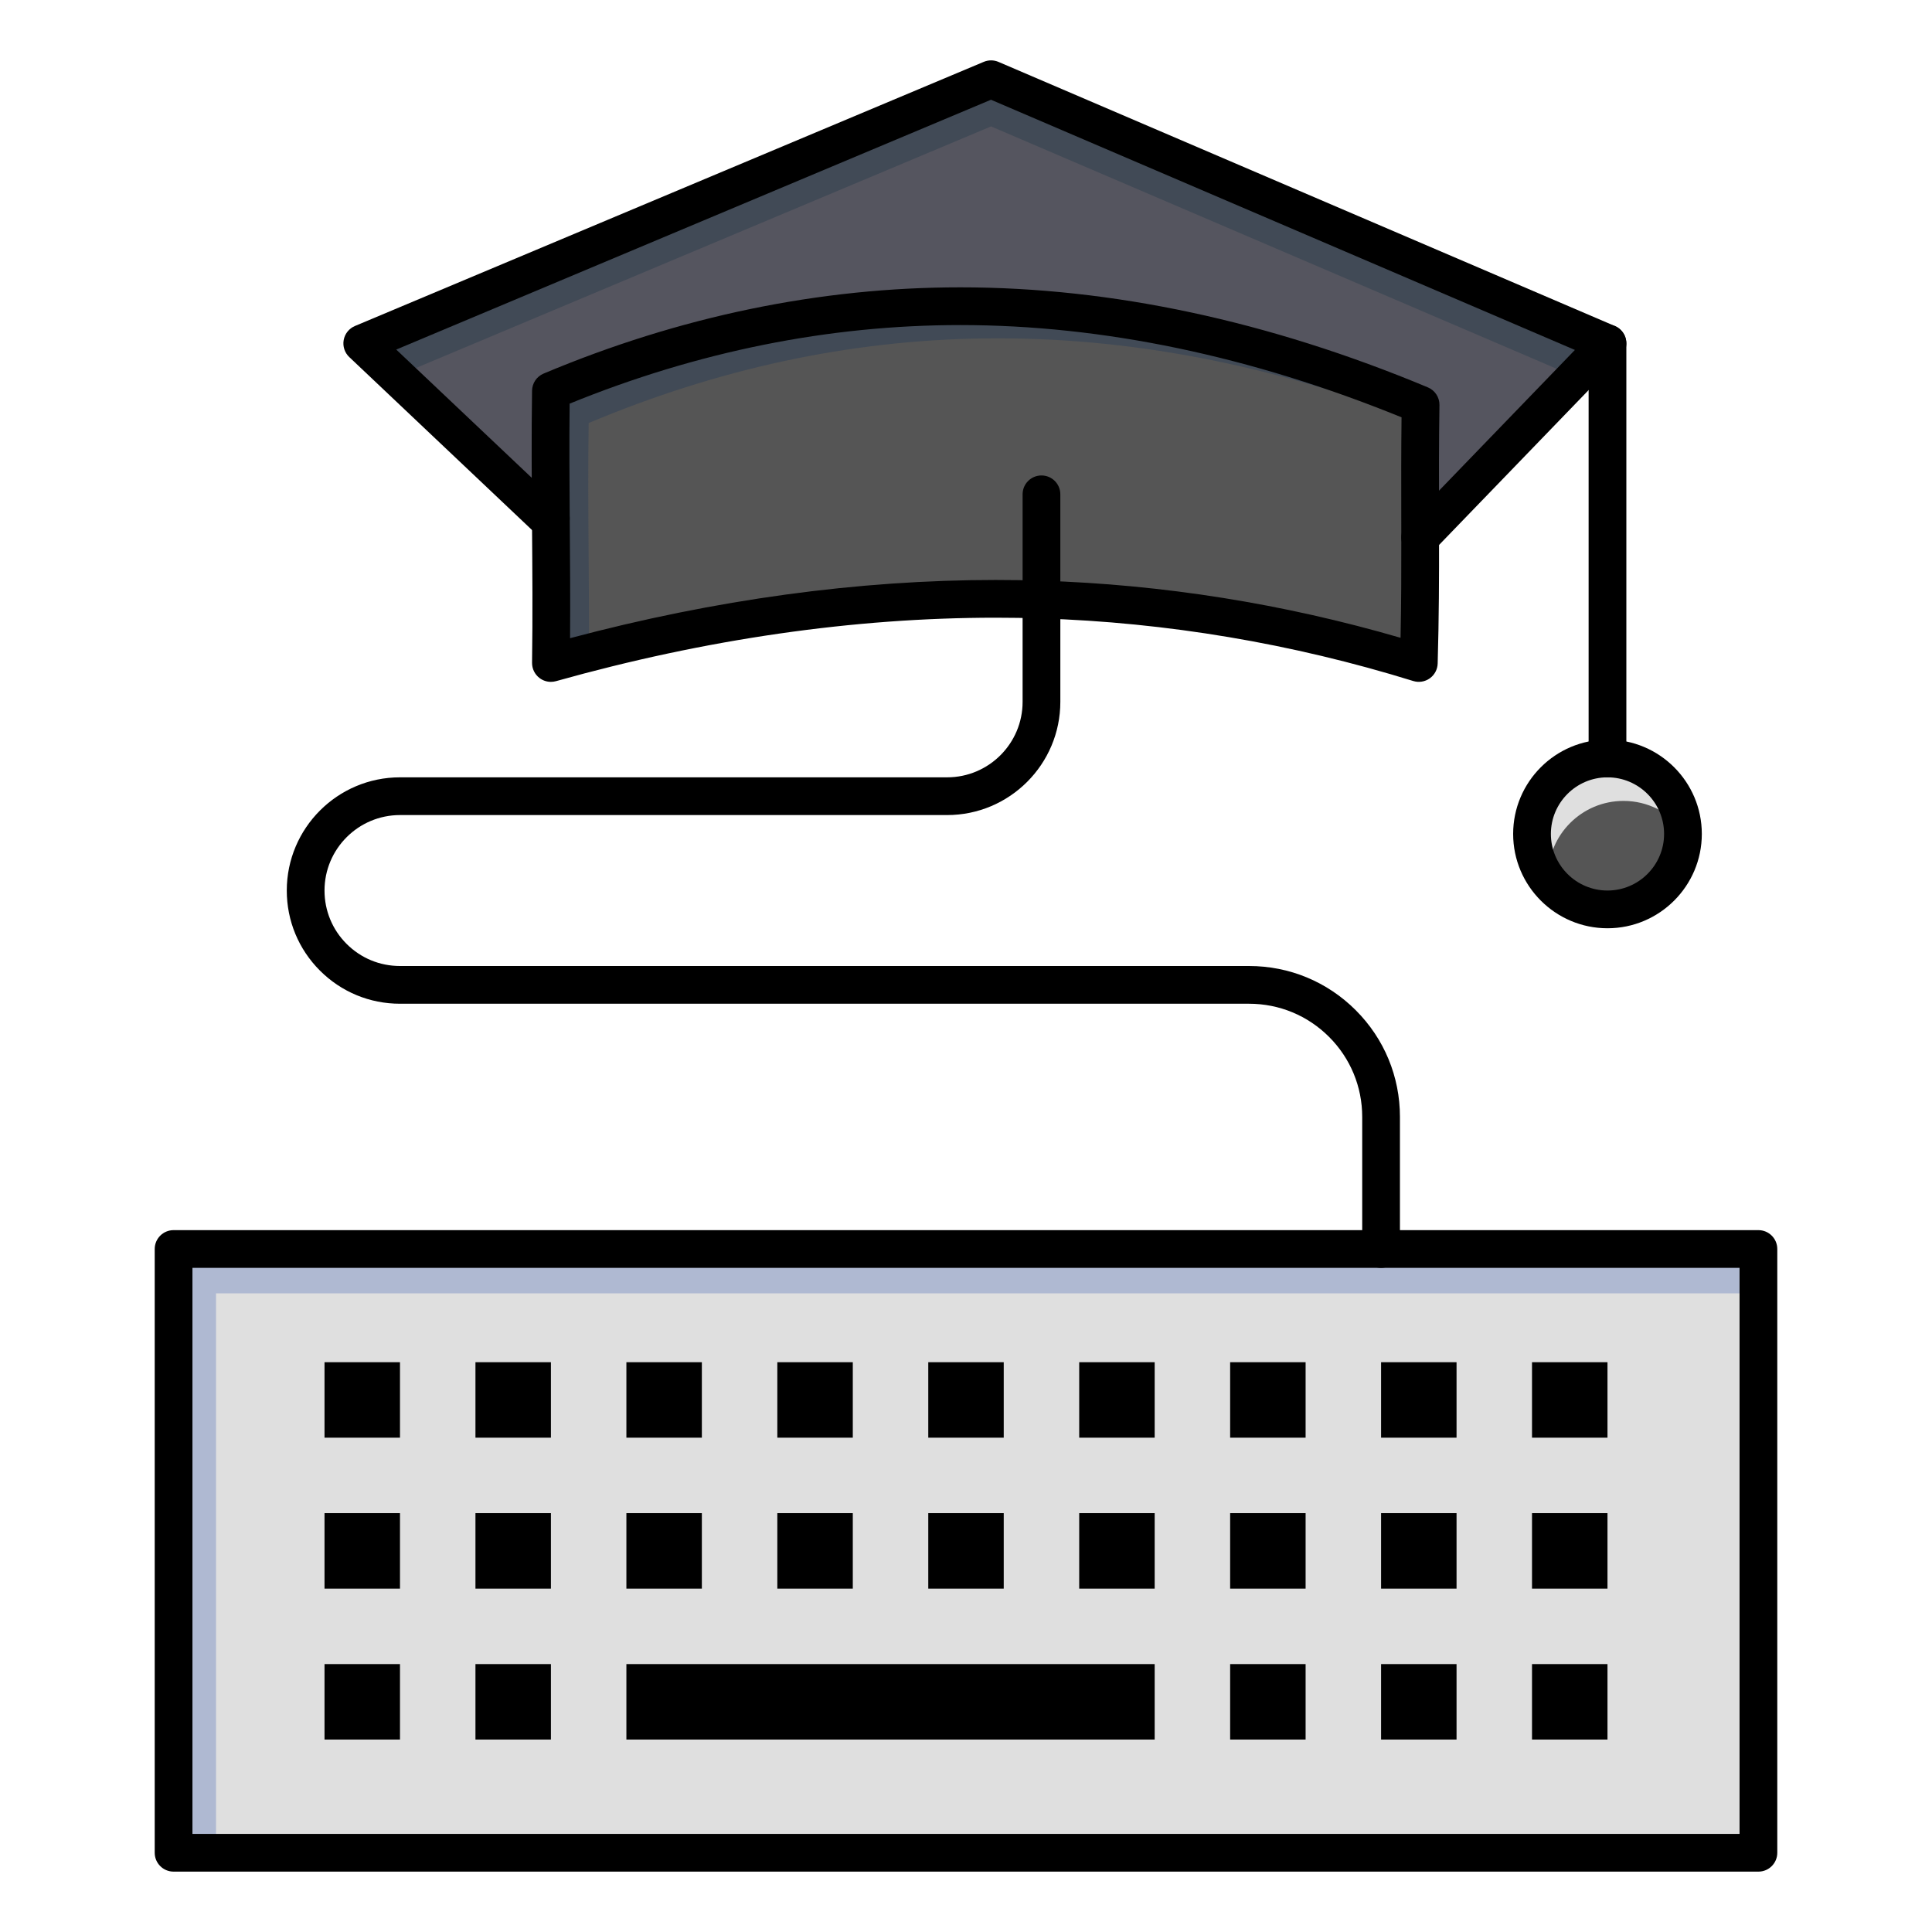
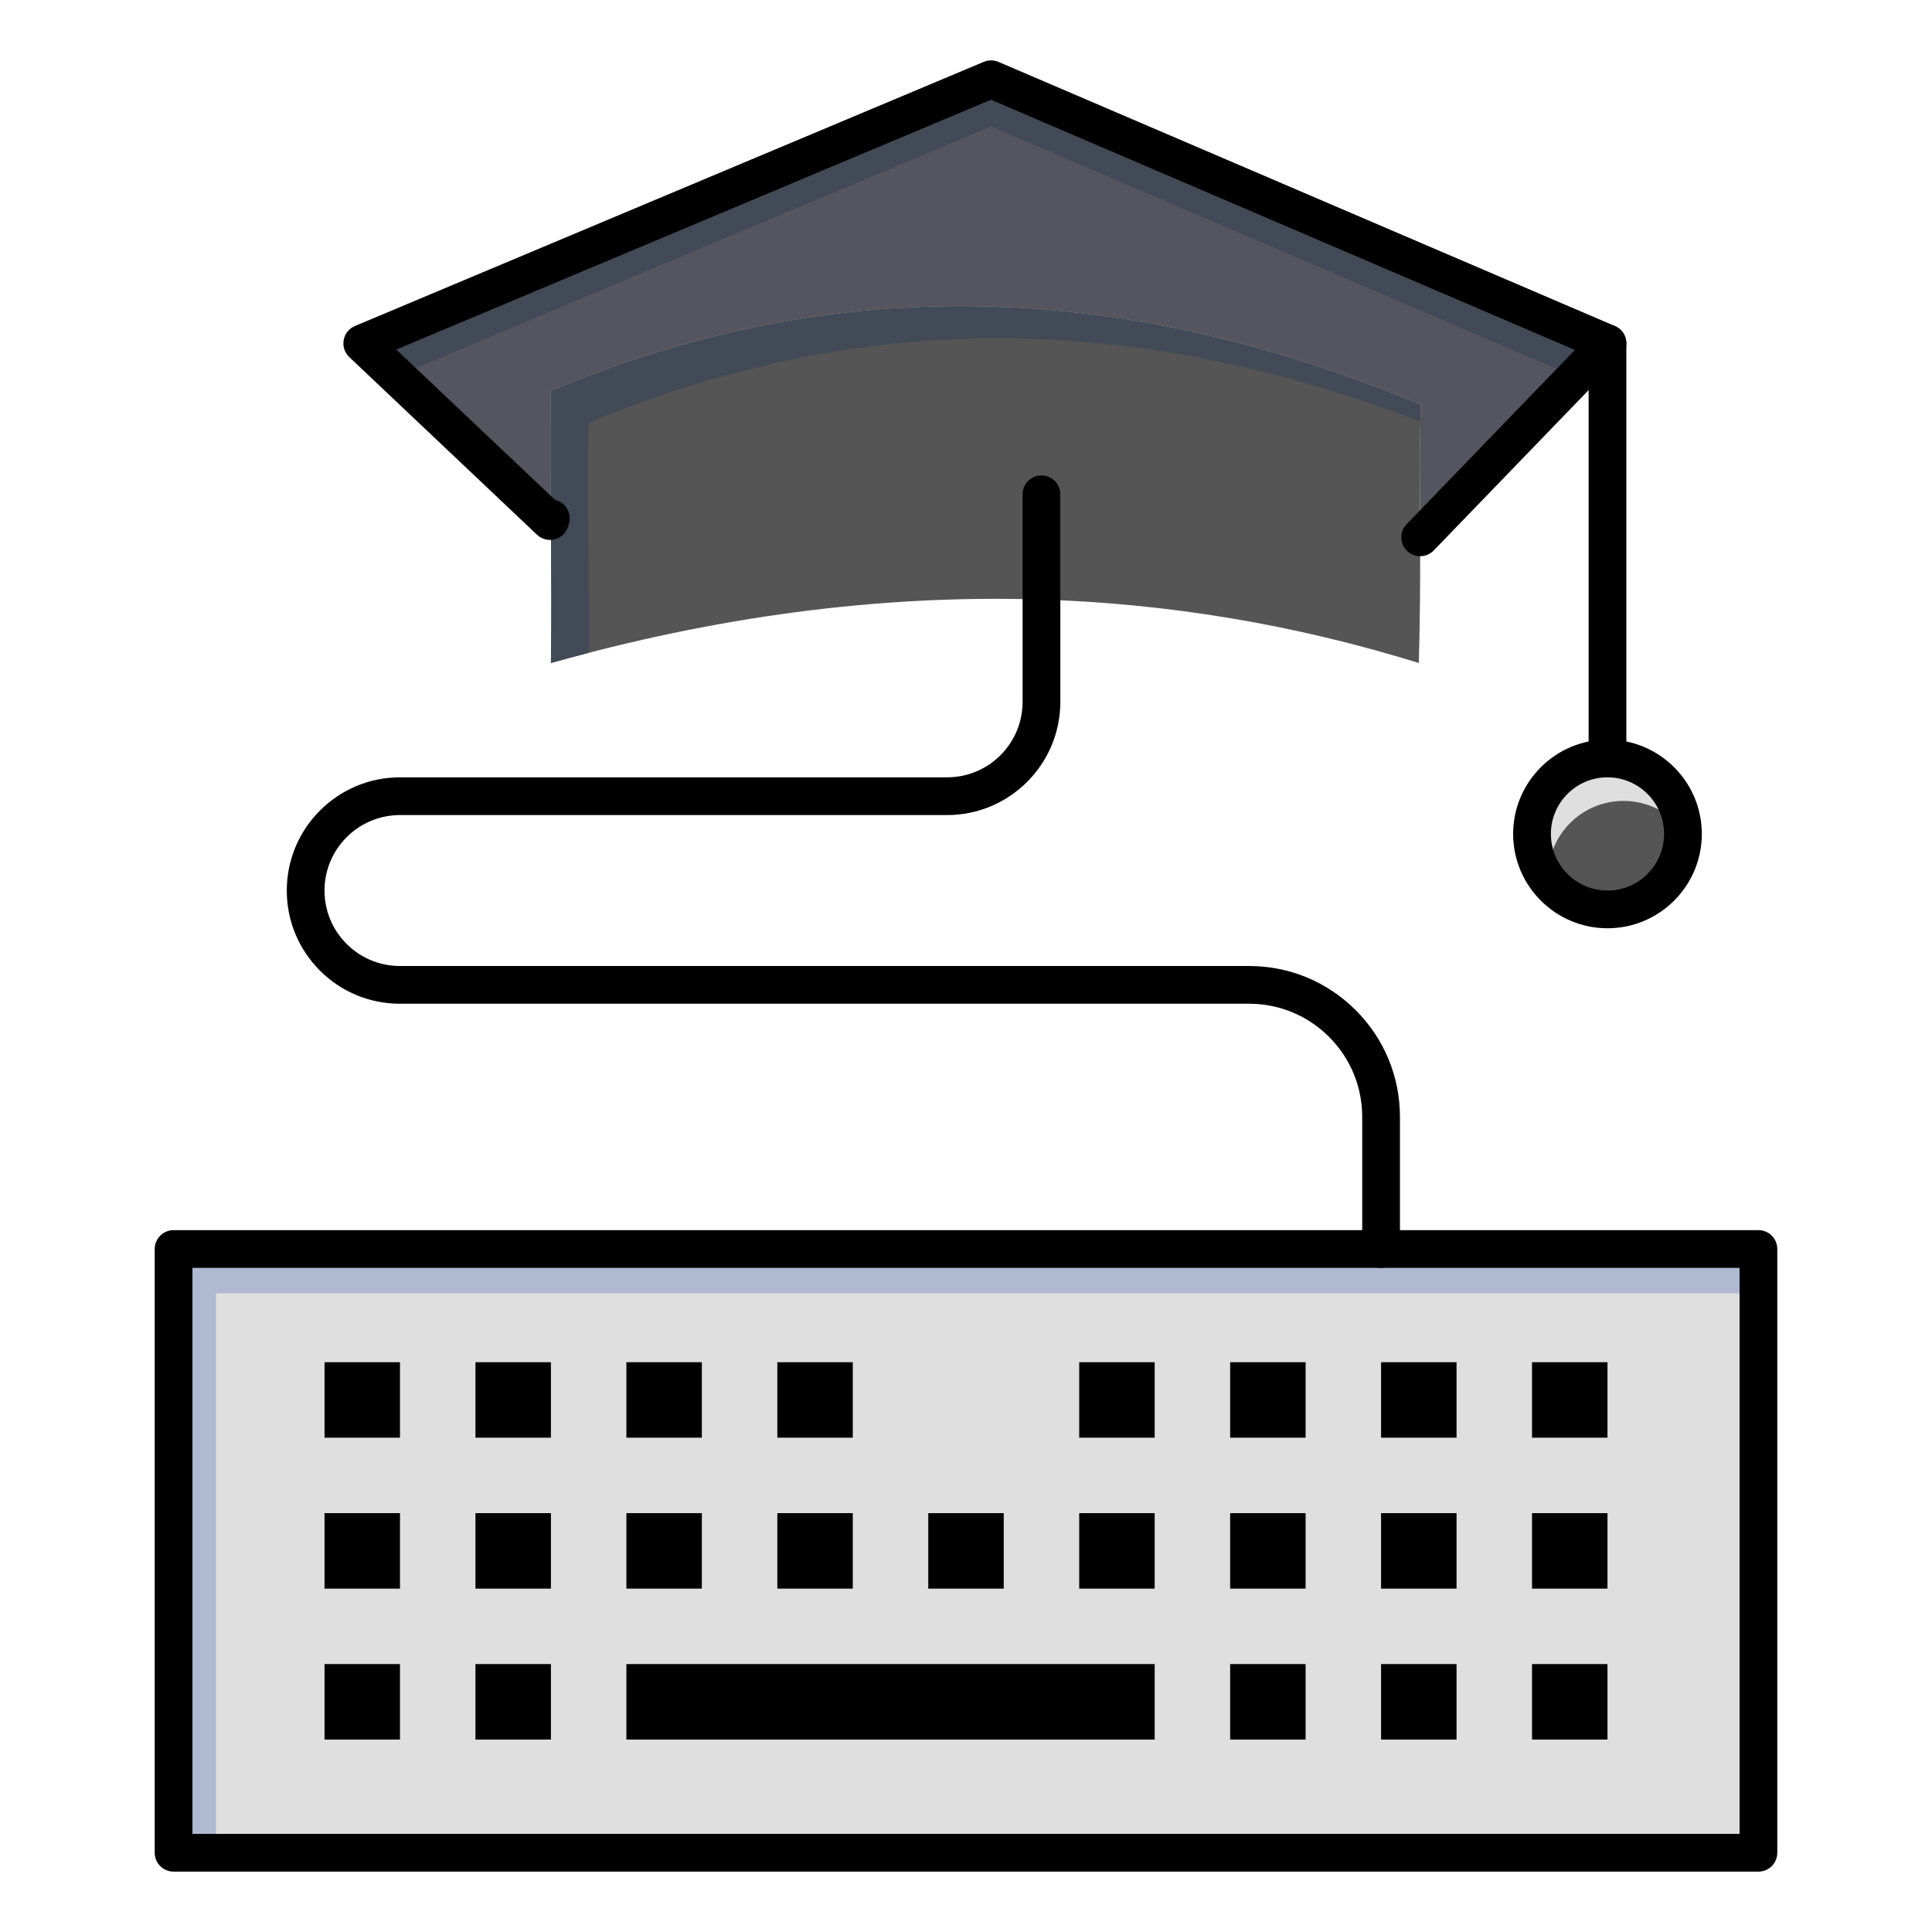
<svg xmlns="http://www.w3.org/2000/svg" width="800" height="800" viewBox="0 0 512 512" version="1.1" xml:space="preserve" id="svg1961">
  <defs id="defs1965" />
  <path d="m 426,201 c 11.05,0 20,8.95 20,20 0,11.05 -8.95,20 -20,20 -11.05,0 -20,-8.95 -20,-20 0,-11.05 8.95,-20 20,-20 z" style="fill:#555555;fill-opacity:1" id="path1871" />
  <path d="m 410.25,232.25 c 0,-11.05 8.95,-20 20,-20 6.371,0 12.031,2.985 15.693,7.623 C 445.355,209.351 436.669,201 426,201 c -11.05,0 -20,8.95 -20,20 0,4.679 1.617,8.972 4.307,12.377 -0.021,-0.375 -0.057,-0.746 -0.057,-1.127 z" style="fill:#dfdfdf;fill-opacity:1" id="path1873" />
  <path d="M 466,331 V 491 H 46 V 331 h 320 z" style="fill:#dfdfdf;fill-opacity:1" id="path1875" />
  <polygon points="57.25,342.75 377.25,342.75 466,342.75 466,331 366,331 46,331 46,491 57.25,491 " style="fill:#afb9d2" id="polygon1877" />
  <path d="m 426,91 -49.64,51.4 c -0.011,-11.47 -0.08,-22.83 0.109,-35.13 C 292.29,72.13 216.48,73.98 146,103.61 c -0.17,11.14 -0.1,22.45 -0.02,33.76 l -0.22,0.72 L 96,91 262.64,21 Z" style="fill:#55555f;fill-opacity:1" id="path1879" />
  <g id="g1891">
    <g id="g1889">
      <g id="g1883">
        <path d="m 376.354,119.723 c -0.021,4.911 -0.017,9.725 -0.008,14.511 0.014,-4.716 0.047,-9.512 0.123,-14.464 -0.037,-0.016 -0.076,-0.031 -0.115,-0.047 z" style="fill:#414a56" id="path1881" />
      </g>
      <g id="g1887">
        <polygon points="426,91 262.64,21 96,91 105.148,99.657 262.64,33.5 417.462,99.841 " style="fill:#414a56" id="polygon1885" />
      </g>
    </g>
  </g>
  <path d="m 276,158.89 c -43.43,-1.37 -86.75,4.67 -130,16.81 0.19,-12.65 0.08,-25.49 -0.02,-38.33 -0.08,-11.31 -0.15,-22.62 0.02,-33.76 70.48,-29.63 146.29,-31.48 230.47,3.66 -0.189,12.3 -0.12,23.66 -0.109,35.13 0.02,10.72 -0.021,21.53 -0.36,33.3 C 342.59,165.35 309.27,159.94 276,158.89 Z" style="fill:#555555;fill-opacity:1" id="path1893" />
  <path d="m 156.092,172.992 c 0.029,-8.997 -0.042,-18.058 -0.112,-27.122 -0.08,-11.31 -0.15,-22.62 0.02,-33.76 67.66,-28.444 140.237,-31.266 220.411,-0.359 0.017,-1.481 0.035,-2.974 0.059,-4.481 C 292.29,72.13 216.48,73.98 146,103.61 c -0.17,11.14 -0.1,22.45 -0.02,33.76 0.1,12.84 0.21,25.68 0.02,38.33 3.364,-0.944 6.728,-1.838 10.092,-2.708 z" style="fill:#414a56" id="path1895" />
  <rect height="20" width="20" x="406" y="441" id="rect1897" />
  <rect height="20" width="20" x="406" y="401" id="rect1899" />
  <rect height="20" width="20" x="406" y="361" id="rect1901" />
  <rect height="20" width="20" x="366" y="441" id="rect1903" />
  <rect height="20" width="20" x="366" y="401" id="rect1905" />
  <rect height="20" width="20" x="366" y="361" id="rect1907" />
  <rect height="20" width="20" x="326" y="441" id="rect1909" />
  <rect height="20" width="20" x="326" y="401" id="rect1911" />
  <rect height="20" width="20" x="326" y="361" id="rect1913" />
  <rect height="20" width="140" x="166" y="441" id="rect1915" />
  <rect height="20" width="20" x="286" y="401" id="rect1917" />
  <rect height="20" width="20" x="286" y="361" id="rect1919" />
  <rect height="20" width="20" x="246" y="401" id="rect1921" />
-   <rect height="20" width="20" x="246" y="361" id="rect1923" />
  <rect height="20" width="20" x="206" y="401" id="rect1925" />
  <rect height="20" width="20" x="206" y="361" id="rect1927" />
  <rect height="20" width="20" x="166" y="401" id="rect1929" />
  <rect height="20" width="20" x="166" y="361" id="rect1931" />
  <rect height="20" width="20" x="126" y="441" id="rect1933" />
  <rect height="20" width="20" x="126" y="401" id="rect1935" />
  <rect height="20" width="20" x="126" y="361" id="rect1937" />
  <rect height="20" width="20" x="86" y="441" id="rect1939" />
  <rect height="20" width="20" x="86" y="401" id="rect1941" />
  <rect height="20" width="20" x="86" y="361" id="rect1943" />
  <path d="m 376.359,147.4 c -1.25,0 -2.502,-0.466 -3.473,-1.403 -1.986,-1.918 -2.041,-5.084 -0.123,-7.07 L 417.367,92.741 262.62,26.431 105.007,92.64 l 42.125,39.865 c 0.104,0.025 0.208,0.053 0.311,0.084 2.641,0.808 4.126,3.604 3.318,6.244 l -0.22,0.72 c -0.506,1.655 -1.833,2.93 -3.505,3.372 -1.67,0.443 -3.455,-0.013 -4.712,-1.203 l -49.76,-47.09 c -1.228,-1.162 -1.785,-2.865 -1.482,-4.527 0.302,-1.663 1.424,-3.06 2.982,-3.714 l 166.64,-70 c 1.251,-0.525 2.661,-0.52 3.906,0.014 l 163.36,70 c 1.511,0.647 2.606,1.996 2.932,3.607 0.326,1.611 -0.163,3.279 -1.305,4.462 l -49.64,51.4 c -0.981,1.015 -2.288,1.526 -3.598,1.526 z" id="path1945" />
-   <path d="m 146,180.7 c -1.091,0 -2.166,-0.357 -3.05,-1.038 -1.25,-0.962 -1.973,-2.459 -1.95,-4.037 0.183,-12.191 0.084,-24.799 -0.011,-36.992 l -0.01,-1.224 c -0.07,-9.902 -0.157,-22.221 0.021,-33.875 0.03,-1.985 1.232,-3.764 3.062,-4.533 36.072,-15.165 73.226,-22.854 110.43,-22.854 40.078,0 81.766,8.919 123.903,26.509 1.888,0.788 3.105,2.646 3.073,4.691 -0.153,9.992 -0.136,19.509 -0.118,28.713 l 0.01,6.334 c 0.019,10.207 -0.013,21.327 -0.362,33.45 -0.045,1.562 -0.818,3.014 -2.09,3.923 -1.272,0.909 -2.898,1.17 -4.388,0.708 -32.136,-9.955 -65.336,-15.536 -98.678,-16.588 -3.967,-0.125 -7.999,-0.188 -11.985,-0.188 -37.558,0 -76.756,5.657 -116.506,16.815 -0.444,0.125 -0.899,0.186 -1.351,0.186 z m 4.957,-73.731 c -0.117,10.551 -0.04,21.446 0.023,30.365 l 0.009,1.221 c 0.079,10.054 0.16,20.388 0.084,30.573 38.432,-10.241 76.341,-15.429 112.784,-15.429 4.092,0 8.229,0.065 12.3,0.193 32.061,1.012 63.986,6.099 95.006,15.133 0.194,-9.492 0.212,-18.352 0.197,-26.617 l -0.01,-6.33 c -0.016,-8.199 -0.031,-16.646 0.073,-25.482 C 331.579,94.37 292.254,86.145 254.491,86.145 c -34.829,0.001 -69.646,7.006 -103.534,20.824 z" id="path1947" />
  <path d="m 426,206 c -2.762,0 -5,-2.239 -5,-5 V 91 c 0,-2.761 2.238,-5 5,-5 2.762,0 5,2.239 5,5 v 110 c 0,2.761 -2.238,5 -5,5 z" id="path1949" />
  <path d="m 426,246 c -13.785,0 -25,-11.215 -25,-25 0,-13.785 11.215,-25 25,-25 13.785,0 25,11.215 25,25 0,13.785 -11.215,25 -25,25 z m 0,-40 c -8.271,0 -15,6.729 -15,15 0,8.271 6.729,15 15,15 8.271,0 15,-6.729 15,-15 0,-8.271 -6.729,-15 -15,-15 z" id="path1951" />
  <path d="m 366,336 c -2.762,0 -5,-2.238 -5,-5 v -35 c 0,-8.015 -3.12,-15.549 -8.785,-21.215 C 346.549,269.12 339.015,266 331,266 H 106 C 97.983,266 90.449,262.88 84.784,257.216 79.12,251.551 76,244.017 76,236 c 0,-16.542 13.458,-30 30,-30 h 145 c 11.028,0 20,-8.972 20,-20 v -55 c 0,-2.761 2.238,-5 5,-5 2.762,0 5,2.239 5,5 v 55 c 0,16.542 -13.458,30 -30,30 H 106 c -11.028,0 -20,8.972 -20,20 0,5.345 2.08,10.369 5.855,14.145 3.775,3.776 8.8,5.855 14.145,5.855 h 225 c 10.686,0 20.731,4.16 28.285,11.715 C 366.84,275.269 371,285.314 371,296 v 35 c 0,2.762 -2.238,5 -5,5 z" id="path1953" />
  <path d="M 466,496 H 46 c -2.761,0 -5,-2.238 -5,-5 V 331 c 0,-2.762 2.239,-5 5,-5 h 420 c 2.762,0 5,2.238 5,5 v 160 c 0,2.762 -2.238,5 -5,5 z M 51,486 H 461 V 336 H 51 Z" id="path1955" />
</svg>